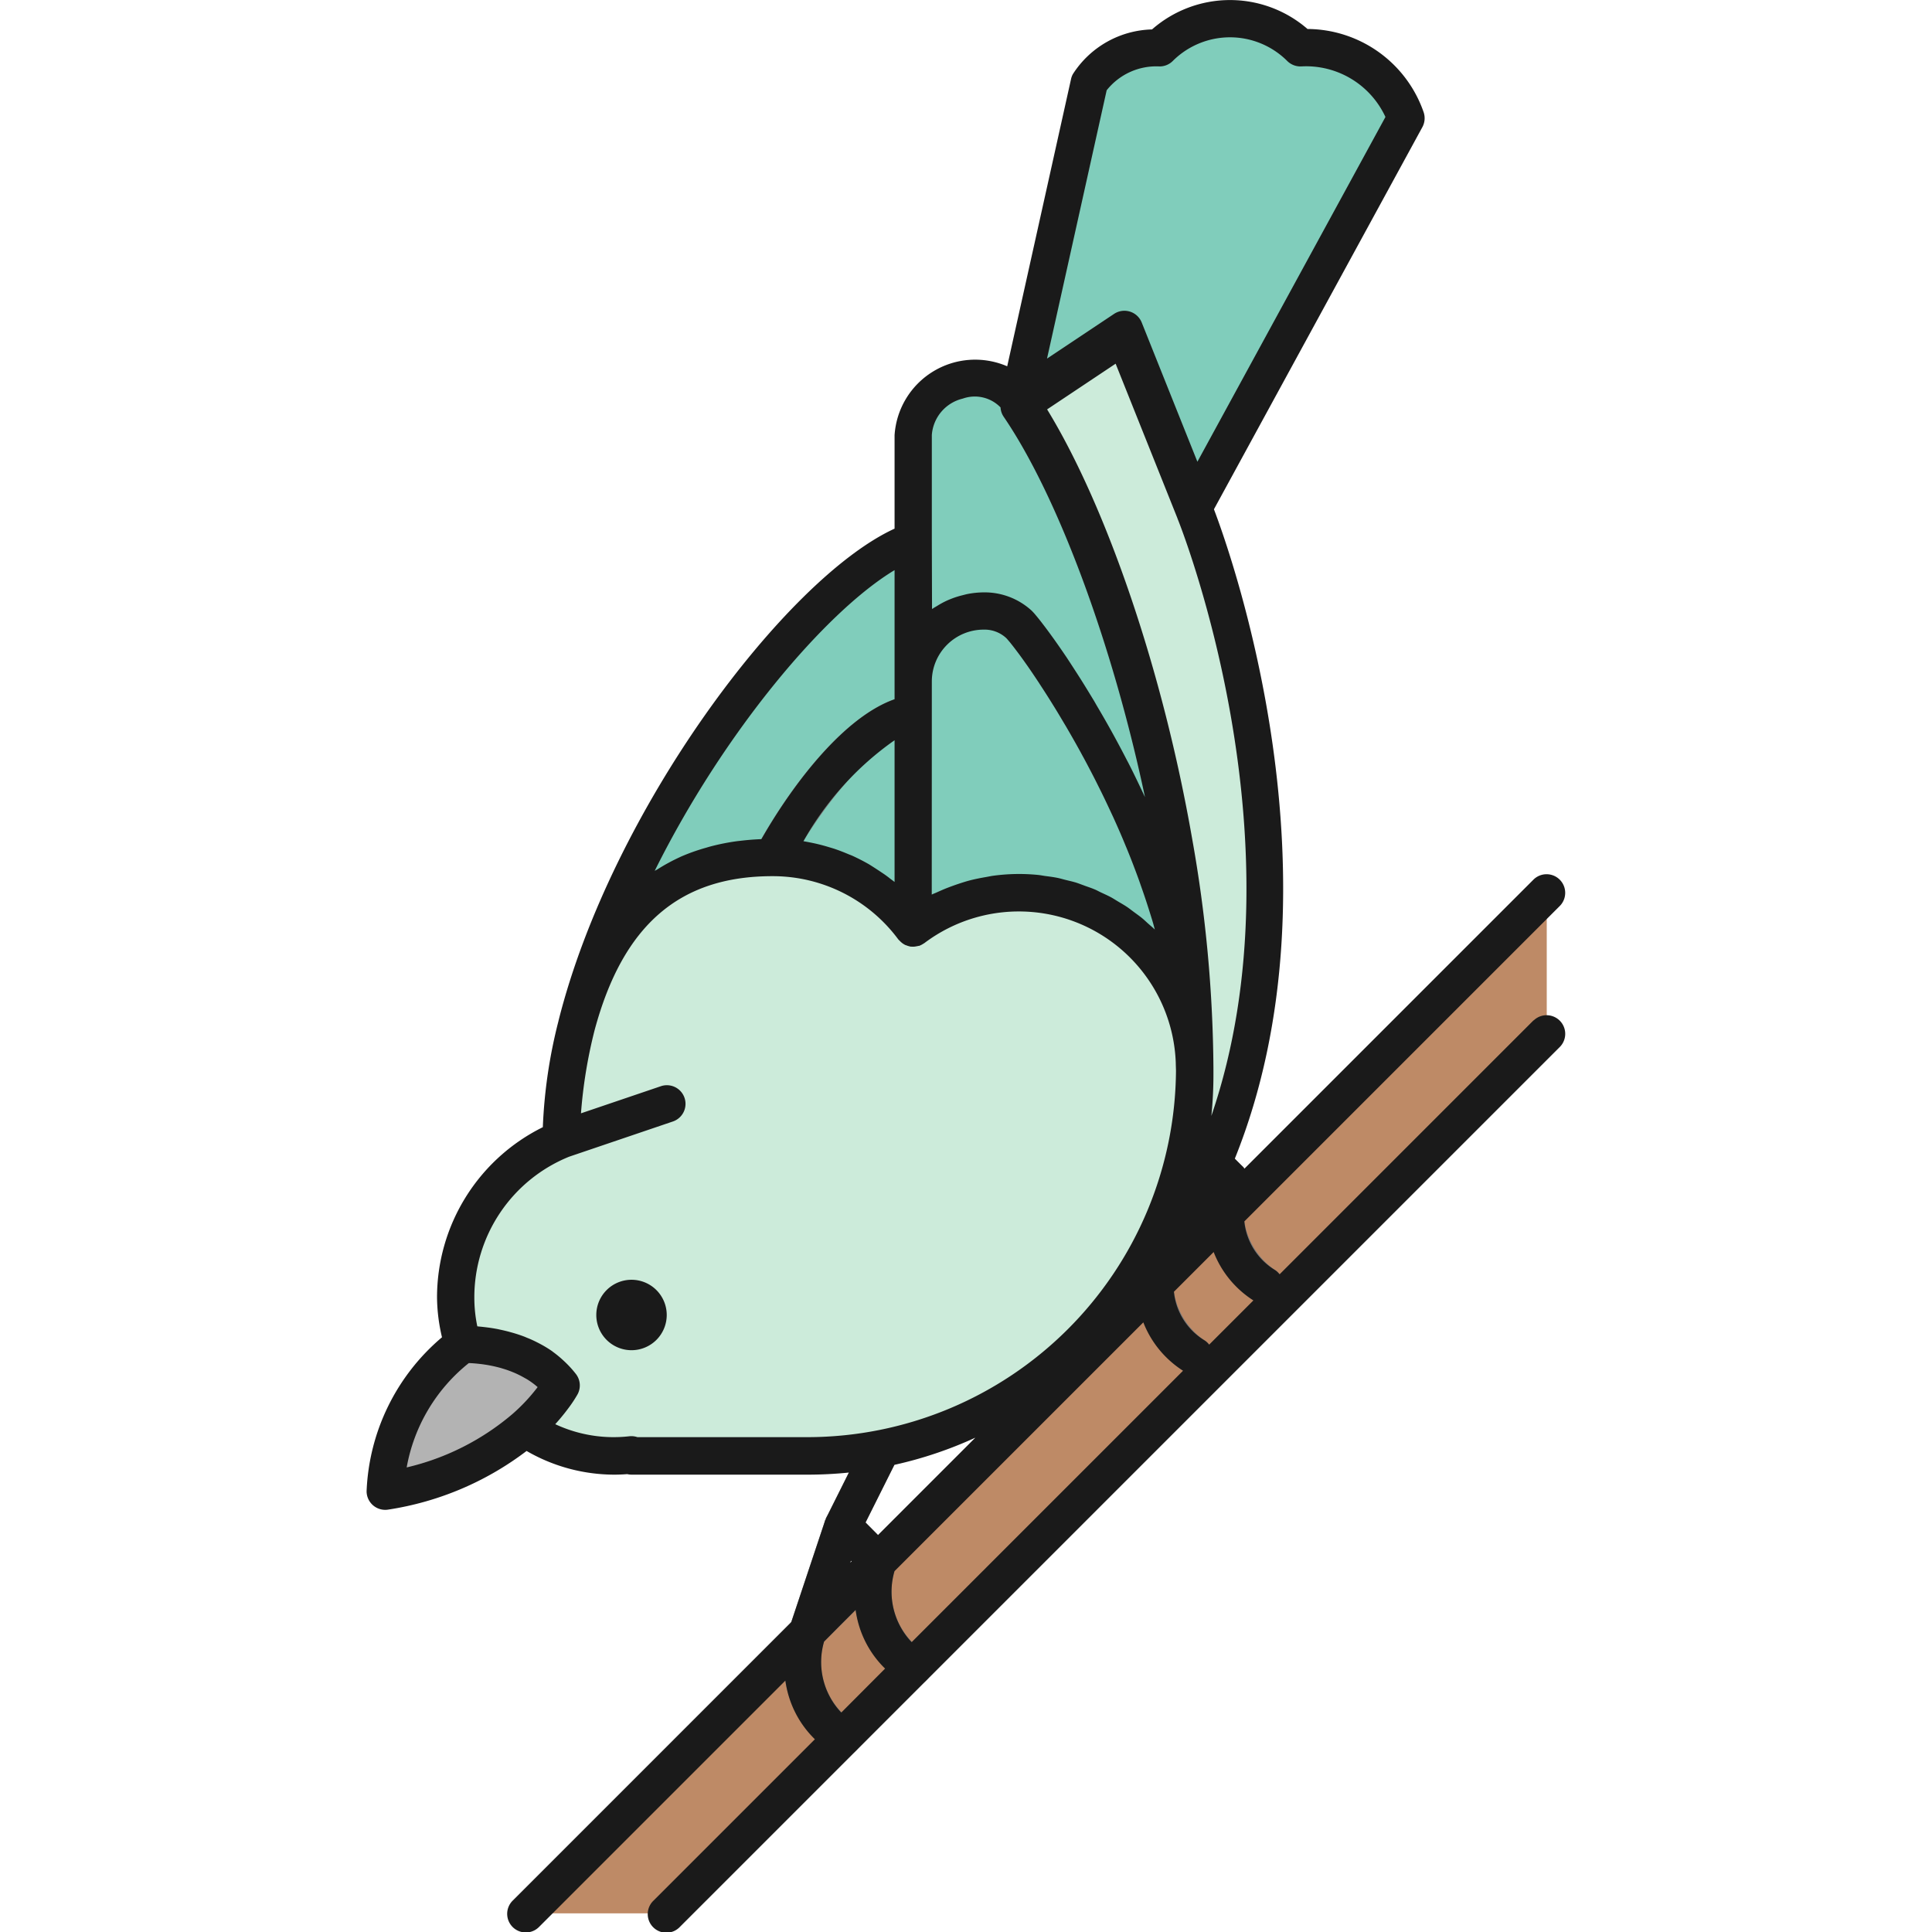
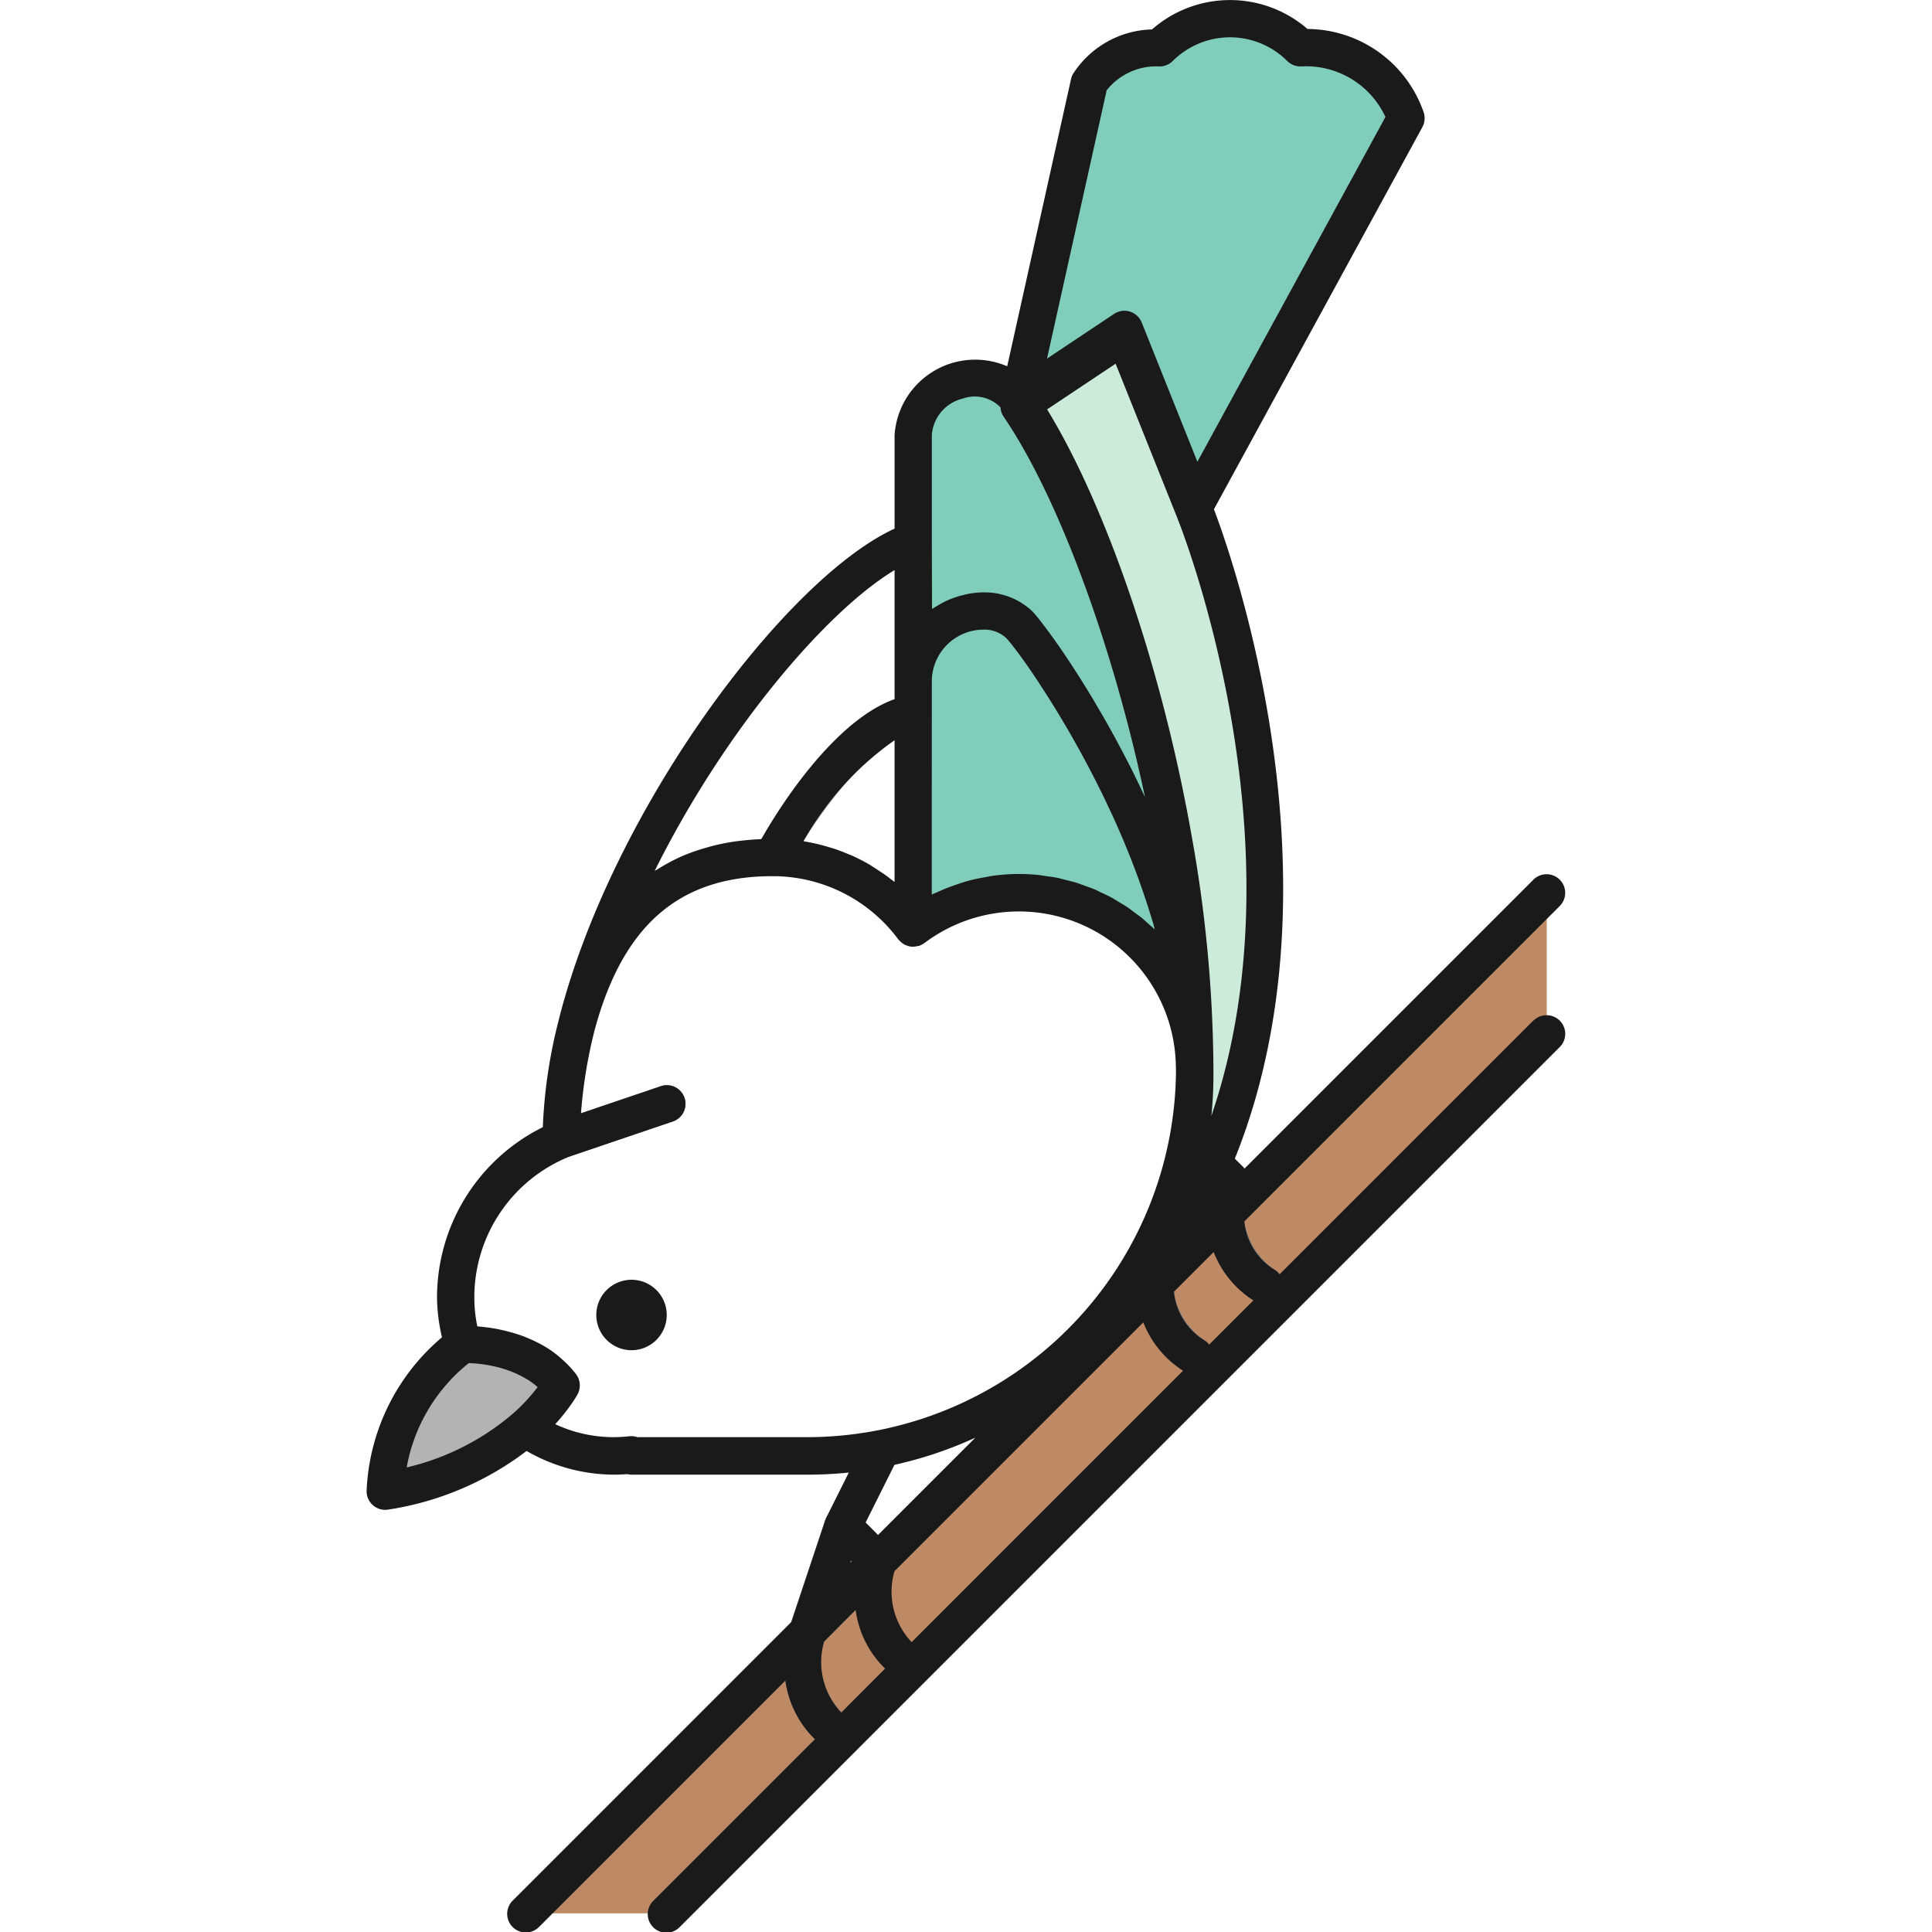
<svg xmlns="http://www.w3.org/2000/svg" width="800px" height="800px" viewBox="-14.76 0 77.792 77.792">
  <g id="Group_7450" data-name="Group 7450" transform="translate(-59.031 -1389.42)">
    <g id="Group_7448" data-name="Group 7448">
      <g id="Group_7367" data-name="Group 7367">
        <g id="Group_7366" data-name="Group 7366">
          <g id="Group_7365" data-name="Group 7365">
            <g id="Group_7364" data-name="Group 7364">
              <g id="Group_7363" data-name="Group 7363">
                <path id="Path_2623" data-name="Path 2623" d="M83.876,1414.021a2.835,2.835,0,0,0-2.835,2.835h0v9.931a7.077,7.077,0,0,1,11.339,5.659c0-8.51-6.48-17.344-7.086-17.887A2.035,2.035,0,0,0,83.876,1414.021Z" fill="#80cdbb" />
              </g>
            </g>
          </g>
        </g>
      </g>
      <g id="Group_7372" data-name="Group 7372">
        <g id="Group_7371" data-name="Group 7371">
          <g id="Group_7370" data-name="Group 7370">
            <g id="Group_7369" data-name="Group 7369">
              <g id="Group_7368" data-name="Group 7368">
-                 <path id="Path_2624" data-name="Path 2624" d="M67.486,1430.7c1.276-4.737,3.981-6.759,7.886-6.759a7.069,7.069,0,0,1,5.668,2.846h0v-15.6C77,1412.574,69.652,1422.052,67.486,1430.7Z" fill="#80cdbb" />
-               </g>
+                 </g>
            </g>
          </g>
        </g>
      </g>
      <g id="Group_7377" data-name="Group 7377">
        <g id="Group_7376" data-name="Group 7376">
          <g id="Group_7375" data-name="Group 7375">
            <g id="Group_7374" data-name="Group 7374">
              <g id="Group_7373" data-name="Group 7373">
                <path id="Path_2625" data-name="Path 2625" d="M75.371,1424.693a.751.751,0,0,1-.658-1.11c1.329-2.435,3.5-5.3,5.607-6.019a.75.75,0,0,1,.488,1.418c-1.38.475-3.3,2.612-4.778,5.32A.75.75,0,0,1,75.371,1424.693Z" fill="#7a7a7a" />
              </g>
            </g>
          </g>
        </g>
      </g>
      <g id="Group_7382" data-name="Group 7382">
        <g id="Group_7381" data-name="Group 7381">
          <g id="Group_7380" data-name="Group 7380">
            <g id="Group_7379" data-name="Group 7379">
              <g id="Group_7378" data-name="Group 7378">
                <path id="Path_2626" data-name="Path 2626" d="M66.944,1436.031a.75.75,0,0,1-.241-1.46l4.176-1.418a.75.75,0,0,1,.482,1.421l-4.176,1.417A.752.752,0,0,1,66.944,1436.031Z" fill="#7a7a7a" />
              </g>
            </g>
          </g>
        </g>
      </g>
      <g id="Group_7387" data-name="Group 7387">
        <g id="Group_7386" data-name="Group 7386">
          <g id="Group_7385" data-name="Group 7385">
            <g id="Group_7384" data-name="Group 7384">
              <g id="Group_7383" data-name="Group 7383">
-                 <path id="Path_2627" data-name="Path 2627" d="M85.293,1425.36a7.042,7.042,0,0,0-4.253,1.428,7.069,7.069,0,0,0-5.668-2.846c-3.9,0-6.61,2.022-7.886,6.759a18.984,18.984,0,0,0-.618,4.58h.076a6.828,6.828,0,0,0-4.328,6.378,6.353,6.353,0,0,0,.287,1.9s2.625-.123,3.965,1.647a6.842,6.842,0,0,1-1.472,1.722,6.351,6.351,0,0,0,3.6,1.113,6.46,6.46,0,0,0,.7-.04l.009.04h7.086a15.591,15.591,0,0,0,15.591-15.591A7.086,7.086,0,0,0,85.293,1425.36Z" fill="#ccebda" />
-               </g>
+                 </g>
            </g>
          </g>
        </g>
      </g>
      <g id="Group_7392" data-name="Group 7392">
        <g id="Group_7391" data-name="Group 7391">
          <g id="Group_7390" data-name="Group 7390">
            <g id="Group_7389" data-name="Group 7389">
              <g id="Group_7388" data-name="Group 7388">
                <path id="Path_2628" data-name="Path 2628" d="M62.9,1443.555a7.786,7.786,0,0,0-3.122,5.9,11.189,11.189,0,0,0,5.615-2.53,6.842,6.842,0,0,0,1.472-1.722C65.528,1443.432,62.9,1443.555,62.9,1443.555Z" fill="#b3b3b3" />
              </g>
            </g>
          </g>
        </g>
      </g>
      <g id="Group_7397" data-name="Group 7397">
        <g id="Group_7396" data-name="Group 7396">
          <g id="Group_7395" data-name="Group 7395">
            <g id="Group_7394" data-name="Group 7394">
              <g id="Group_7393" data-name="Group 7393">
                <path id="Path_2629" data-name="Path 2629" d="M91.533,1423.313c-1.281-7.344-3.821-14.259-6.24-17.8-1.163-1.753-4.252-.686-4.252,1.417v9.922a2.835,2.835,0,0,1,2.835-2.835,2.035,2.035,0,0,1,1.418.538c.606.543,7.086,9.377,7.086,17.887A53.722,53.722,0,0,0,91.533,1423.313Z" fill="#80cdbb" />
              </g>
            </g>
          </g>
        </g>
      </g>
      <g id="Group_7402" data-name="Group 7402">
        <g id="Group_7401" data-name="Group 7401">
          <g id="Group_7400" data-name="Group 7400">
            <g id="Group_7399" data-name="Group 7399">
              <g id="Group_7398" data-name="Group 7398">
                <path id="Path_2630" data-name="Path 2630" d="M96.632,1391.344a4.009,4.009,0,0,0-5.67,0,3.2,3.2,0,0,0-2.834,1.417l-2.835,12.756,4.252-2.835,2.835,7.087,8.5-15.591A4.272,4.272,0,0,0,96.632,1391.344Z" fill="#80cdbb" />
              </g>
            </g>
          </g>
        </g>
      </g>
      <g id="Group_7407" data-name="Group 7407">
        <g id="Group_7406" data-name="Group 7406">
          <g id="Group_7405" data-name="Group 7405">
            <g id="Group_7404" data-name="Group 7404">
              <g id="Group_7403" data-name="Group 7403">
                <path id="Path_2631" data-name="Path 2631" d="M65.451,1466.462l41.1-41.1v5.669L71.12,1466.462Z" fill="#be8a66" />
              </g>
            </g>
          </g>
        </g>
      </g>
      <g id="Group_7412" data-name="Group 7412">
        <g id="Group_7411" data-name="Group 7411">
          <g id="Group_7410" data-name="Group 7410">
            <g id="Group_7409" data-name="Group 7409">
              <g id="Group_7408" data-name="Group 7408">
-                 <path id="Path_2632" data-name="Path 2632" d="M81.04,1457.291a.75.75,0,0,1-.4-.116,4.364,4.364,0,0,1-1.724-5.135.75.75,0,0,1,1.414.5,2.915,2.915,0,0,0,1.11,3.368.75.75,0,0,1-.4,1.385Z" fill="#7a7a7a" />
+                 <path id="Path_2632" data-name="Path 2632" d="M81.04,1457.291Z" fill="#7a7a7a" />
              </g>
            </g>
          </g>
        </g>
      </g>
      <g id="Group_7417" data-name="Group 7417">
        <g id="Group_7416" data-name="Group 7416">
          <g id="Group_7415" data-name="Group 7415">
            <g id="Group_7414" data-name="Group 7414">
              <g id="Group_7413" data-name="Group 7413">
                <path id="Path_2633" data-name="Path 2633" d="M78.206,1460.125a.739.739,0,0,1-.4-.116,4.363,4.363,0,0,1-1.725-5.135.75.75,0,1,1,1.414.5,2.914,2.914,0,0,0,1.111,3.368.75.75,0,0,1-.4,1.384Z" fill="#7a7a7a" />
              </g>
            </g>
          </g>
        </g>
      </g>
      <g id="Group_7422" data-name="Group 7422">
        <g id="Group_7421" data-name="Group 7421">
          <g id="Group_7420" data-name="Group 7420">
            <g id="Group_7419" data-name="Group 7419">
              <g id="Group_7418" data-name="Group 7418">
                <path id="Path_2634" data-name="Path 2634" d="M76.789,1455.873a.741.741,0,0,1-.394-.112.75.75,0,0,1-.317-.875l1.417-4.252a.75.75,0,0,1,1.242-.293l1.417,1.418a.749.749,0,0,1,0,1.06l-2.835,2.835A.749.749,0,0,1,76.789,1455.873Zm1.745-3.613-.029.087.058-.058Z" fill="#7a7a7a" />
              </g>
            </g>
          </g>
        </g>
      </g>
      <g id="Group_7427" data-name="Group 7427">
        <g id="Group_7426" data-name="Group 7426">
          <g id="Group_7425" data-name="Group 7425">
            <g id="Group_7424" data-name="Group 7424">
              <g id="Group_7423" data-name="Group 7423">
                <path id="Path_2635" data-name="Path 2635" d="M95.214,1441.943a.752.752,0,0,1-.4-.115,4.365,4.365,0,0,1-1.724-5.136.75.75,0,0,1,1.415.5,2.912,2.912,0,0,0,1.11,3.368.75.75,0,0,1-.4,1.384Z" fill="#7a7a7a" />
              </g>
            </g>
          </g>
        </g>
      </g>
      <g id="Group_7432" data-name="Group 7432">
        <g id="Group_7431" data-name="Group 7431">
          <g id="Group_7430" data-name="Group 7430">
            <g id="Group_7429" data-name="Group 7429">
              <g id="Group_7428" data-name="Group 7428">
                <path id="Path_2636" data-name="Path 2636" d="M92.379,1444.778a.739.739,0,0,1-.4-.116,4.366,4.366,0,0,1-1.725-5.135.75.75,0,0,1,1.415.5,2.914,2.914,0,0,0,1.11,3.369.75.75,0,0,1-.4,1.384Z" fill="#7a7a7a" />
              </g>
            </g>
          </g>
        </g>
      </g>
      <g id="Group_7437" data-name="Group 7437">
        <g id="Group_7436" data-name="Group 7436">
          <g id="Group_7435" data-name="Group 7435">
            <g id="Group_7434" data-name="Group 7434">
              <g id="Group_7433" data-name="Group 7433">
                <path id="Path_2637" data-name="Path 2637" d="M90.962,1440.526a.75.75,0,0,1-.711-.987l1.417-4.252a.75.75,0,0,1,1.242-.293l1.418,1.417a.752.752,0,0,1,0,1.061l-2.835,2.834A.749.749,0,0,1,90.962,1440.526Zm1.746-3.614-.029.087.058-.058Z" fill="#7a7a7a" />
              </g>
            </g>
          </g>
        </g>
      </g>
      <g id="Group_7442" data-name="Group 7442">
        <g id="Group_7441" data-name="Group 7441">
          <g id="Group_7440" data-name="Group 7440">
            <g id="Group_7439" data-name="Group 7439">
              <g id="Group_7438" data-name="Group 7438">
                <path id="Path_2638" data-name="Path 2638" d="M78.206,1451.622a.751.751,0,0,1-.67-1.086l1.417-2.835a.75.75,0,0,1,1.342.671l-1.417,2.835A.753.753,0,0,1,78.206,1451.622Z" fill="#7a7a7a" />
              </g>
            </g>
          </g>
        </g>
      </g>
      <g id="Group_7447" data-name="Group 7447">
        <g id="Group_7446" data-name="Group 7446">
          <g id="Group_7445" data-name="Group 7445">
            <g id="Group_7444" data-name="Group 7444">
              <g id="Group_7443" data-name="Group 7443">
                <path id="Path_2639" data-name="Path 2639" d="M92.38,1410.012l-2.835-7.086-4.252,2.834h0c2.419,3.537,4.959,10.452,6.24,17.8a53.711,53.711,0,0,1,.847,9.133h0a15.539,15.539,0,0,1-4.445,10.9C101.16,1431.406,92.38,1410.012,92.38,1410.012Z" fill="#ccebda" />
              </g>
            </g>
          </g>
        </g>
      </g>
    </g>
    <g id="Group_7449" data-name="Group 7449">
      <path id="Path_2640" data-name="Path 2640" d="M69.7,1440.95a1.418,1.418,0,1,0,1.417,1.417A1.418,1.418,0,0,0,69.7,1440.95Z" fill="#1a1a1a" />
      <path id="Path_2641" data-name="Path 2641" d="M106.023,1430.5l-10.23,10.231a.759.759,0,0,0-.178-.17,2.583,2.583,0,0,1-1.241-1.96l12.709-12.709a.75.75,0,0,0-1.06-1.061l-11.65,11.65c-.018-.021-.025-.048-.045-.068l-.338-.337c4.538-11.261-.19-24.448-.84-26.15l8.392-15.386a.751.751,0,0,0,.048-.613,4.981,4.981,0,0,0-4.672-3.34,4.761,4.761,0,0,0-6.261.018,3.9,3.9,0,0,0-3.187,1.8.728.728,0,0,0-.074.2l-2.57,11.564a3.252,3.252,0,0,0-4.535,2.771v3.766c-4.4,2.018-11.4,11.333-13.531,19.813l0,.005a20.362,20.362,0,0,0-.632,4.282,7.651,7.651,0,0,0-4.26,6.859,7.161,7.161,0,0,0,.2,1.6,8.561,8.561,0,0,0-3.036,6.2.75.75,0,0,0,.75.749.676.676,0,0,0,.127-.011,12.241,12.241,0,0,0,5.565-2.36,7.068,7.068,0,0,0,3.521.954c.174,0,.35-.007.532-.021a.79.79,0,0,0,.177.021h7.086a16.339,16.339,0,0,0,1.664-.085l-.917,1.834c-.01.02-.009.041-.017.061s-.019.023-.024.037l-1.361,4.084-11.213,11.213a.75.75,0,1,0,1.06,1.061l9.913-9.913a4.042,4.042,0,0,0,1.187,2.362l-6.491,6.491a.75.75,0,1,0,1.06,1.06l35.433-35.433a.75.75,0,0,0-1.06-1.061Zm-12.977,3.855a16.413,16.413,0,0,0,.084-1.665c0-.053,0-.109,0-.163,0-.026,0-.052,0-.079a54.277,54.277,0,0,0-.858-9.262c-1.168-6.7-3.423-13.33-5.839-17.282l2.759-1.84,2.491,6.229,0,.006C91.753,1410.46,96.861,1423.208,93.046,1434.353Zm-4.215-41.3a2.55,2.55,0,0,1,2.132-.96.75.75,0,0,0,.53-.22,3.262,3.262,0,0,1,4.608,0,.754.754,0,0,0,.586.218,3.521,3.521,0,0,1,3.369,2.037l-7.572,13.882-2.242-5.607a.75.75,0,0,0-.474-.438.774.774,0,0,0-.223-.034.752.752,0,0,0-.416.126l-2.7,1.8Zm-7.04,18.132v-4.252a1.627,1.627,0,0,1,1.245-1.465,1.445,1.445,0,0,1,1.522.355.733.733,0,0,0,.116.36c2.2,3.221,4.4,9.19,5.7,15.33l-.1-.211c-.19-.4-.381-.8-.574-1.174-.019-.037-.037-.071-.056-.106q-.285-.553-.568-1.067c-.025-.045-.05-.092-.075-.136-.193-.347-.383-.676-.57-.992l-.1-.175c-.182-.3-.361-.595-.533-.868l-.09-.141c-.175-.274-.345-.535-.5-.771l-.031-.045c-.155-.23-.3-.437-.434-.627-.021-.029-.042-.06-.063-.088-.132-.184-.25-.344-.358-.486l-.06-.078c-.1-.133-.19-.245-.263-.332l-.031-.037a2.224,2.224,0,0,0-.164-.179,2.8,2.8,0,0,0-1.919-.73,3.56,3.56,0,0,0-.658.066c-.067.013-.13.032-.195.048a3.478,3.478,0,0,0-.432.134c-.067.026-.133.053-.2.083a3.453,3.453,0,0,0-.406.221c-.049.03-.1.056-.147.089-.015.011-.032.018-.048.029Zm0,5.67a2.087,2.087,0,0,1,2.085-2.085,1.283,1.283,0,0,1,.913.342c.032.032.088.1.154.177.02.024.044.056.066.083.055.069.117.15.186.242.032.042.064.085.1.132.084.114.178.244.278.386.027.039.051.071.08.113.129.185.27.394.419.619.038.056.078.121.117.18.116.177.236.365.36.562.054.087.11.176.166.267.125.2.253.417.384.637.05.084.1.165.149.252.179.308.362.629.546.966.033.06.065.123.1.183q.228.423.457.871c.06.117.119.238.179.357q.2.4.393.814c.057.122.114.242.171.366.171.376.34.76.5,1.154.008.021.018.041.027.063.17.411.332.833.488,1.26.046.126.089.254.134.382.111.314.216.633.317.954.045.142.089.284.132.428.028.094.051.191.078.286-.087-.085-.181-.162-.272-.243s-.16-.15-.245-.219c-.109-.089-.224-.169-.337-.253-.089-.065-.174-.134-.265-.195-.118-.079-.242-.149-.365-.222-.093-.055-.183-.115-.279-.167-.128-.069-.262-.128-.394-.19-.1-.045-.189-.1-.288-.137-.136-.058-.278-.1-.418-.154-.1-.035-.2-.076-.3-.108-.147-.045-.3-.078-.448-.115-.1-.025-.2-.056-.3-.076-.169-.035-.342-.056-.514-.079-.087-.012-.171-.03-.259-.039a7.762,7.762,0,0,0-.8-.04,7.874,7.874,0,0,0-1.009.069c-.107.014-.211.038-.317.056-.225.039-.448.083-.668.141-.12.032-.239.07-.357.108q-.306.1-.6.217c-.117.048-.233.1-.347.151-.067.031-.137.054-.2.088Zm-1.5-4.48v5.2c-1.991.7-4.027,3.3-5.361,5.631q-.392.015-.767.058l-.2.022a8.909,8.909,0,0,0-1.075.212c-.065.017-.129.037-.194.056a7.814,7.814,0,0,0-1.016.361l-.038.019a7.474,7.474,0,0,0-.9.49c-.034.022-.074.037-.108.06C73.418,1418.88,77.512,1414.047,80.291,1412.376Zm0,6.849v5.707c-.066-.054-.136-.1-.2-.152s-.142-.108-.214-.159c-.148-.1-.3-.2-.455-.3-.059-.036-.116-.075-.175-.109-.215-.122-.435-.235-.659-.337-.049-.022-.1-.039-.15-.06-.179-.076-.36-.147-.545-.21-.083-.028-.167-.052-.251-.077q-.237-.072-.478-.129c-.091-.021-.181-.04-.272-.058s-.18-.036-.272-.05A12.344,12.344,0,0,1,80.291,1419.225ZM64.9,1446.36a10.116,10.116,0,0,1-4.254,2.146,6.936,6.936,0,0,1,2.5-4.2H63.2l.09.005c.074.005.159.012.25.022l.063.007a5.505,5.505,0,0,1,.859.17c.015.005.031.011.048.015.134.04.271.088.408.144.034.013.067.028.1.042a3.941,3.941,0,0,1,.371.188c.033.019.066.036.1.056a3.035,3.035,0,0,1,.43.317A7.283,7.283,0,0,1,64.9,1446.36Zm11.888.927H69.936a.763.763,0,0,0-.324-.036,5.56,5.56,0,0,1-2.984-.486l.008-.009c.136-.149.249-.286.352-.415.028-.035.053-.067.078-.1.091-.118.173-.228.235-.32l.011-.016c.065-.095.11-.167.145-.226l.03-.049c.025-.042.042-.073.045-.078a.752.752,0,0,0-.066-.8,4.235,4.235,0,0,0-.411-.459c-.038-.037-.076-.073-.115-.108a4.4,4.4,0,0,0-.4-.329c-.017-.012-.033-.027-.05-.039a4.789,4.789,0,0,0-.473-.286c-.046-.025-.092-.048-.138-.071q-.195-.1-.39-.176c-.035-.014-.07-.031-.105-.044-.155-.059-.308-.109-.459-.153l-.151-.042q-.165-.044-.324-.078l-.136-.03c-.132-.025-.258-.046-.378-.062l-.145-.018c-.077-.009-.15-.017-.22-.023l-.081-.009a5.647,5.647,0,0,1-.12-1.163,6.11,6.11,0,0,1,3.819-5.668h0l4.175-1.417a.75.75,0,0,0-.482-1.421l-3.218,1.092a19.483,19.483,0,0,1,.549-3.349c1.14-4.232,3.416-6.2,7.16-6.2h0a6.286,6.286,0,0,1,5.068,2.546.494.494,0,0,0,.052.051.785.785,0,0,0,.078.075.706.706,0,0,0,.07.053l.043.025c.009,0,.015.012.023.016s.035.01.052.017a.722.722,0,0,0,.108.036.507.507,0,0,0,.052.013l.016.006c.015,0,.029,0,.044,0a.666.666,0,0,0,.1,0,.813.813,0,0,0,.1-.015c.023-.005.046-.007.069-.014s.019,0,.028,0l.016-.008a.768.768,0,0,0,.161-.084.375.375,0,0,0,.035-.02h0a6.321,6.321,0,0,1,10.126,4.83c0,.1.007.208.008.31A14.856,14.856,0,0,1,76.789,1447.287Zm6.756.02-3.921,3.921-.5-.505,1.161-2.321A16.193,16.193,0,0,0,83.545,1447.307Zm-4.982,4.982-.058.057.029-.086Zm-.417,6.087a2.949,2.949,0,0,1-.692-2.857l.7-.705.57-.57a4.038,4.038,0,0,0,1.186,2.362Zm2.834-2.835a2.948,2.948,0,0,1-.691-2.857l10.019-10.019a4.046,4.046,0,0,0,1.6,1.947Zm11.978-11.978a.734.734,0,0,0-.178-.169,2.58,2.58,0,0,1-1.24-1.961l1.6-1.6a4.042,4.042,0,0,0,1.6,1.948Z" fill="#1a1a1a" />
    </g>
  </g>
</svg>